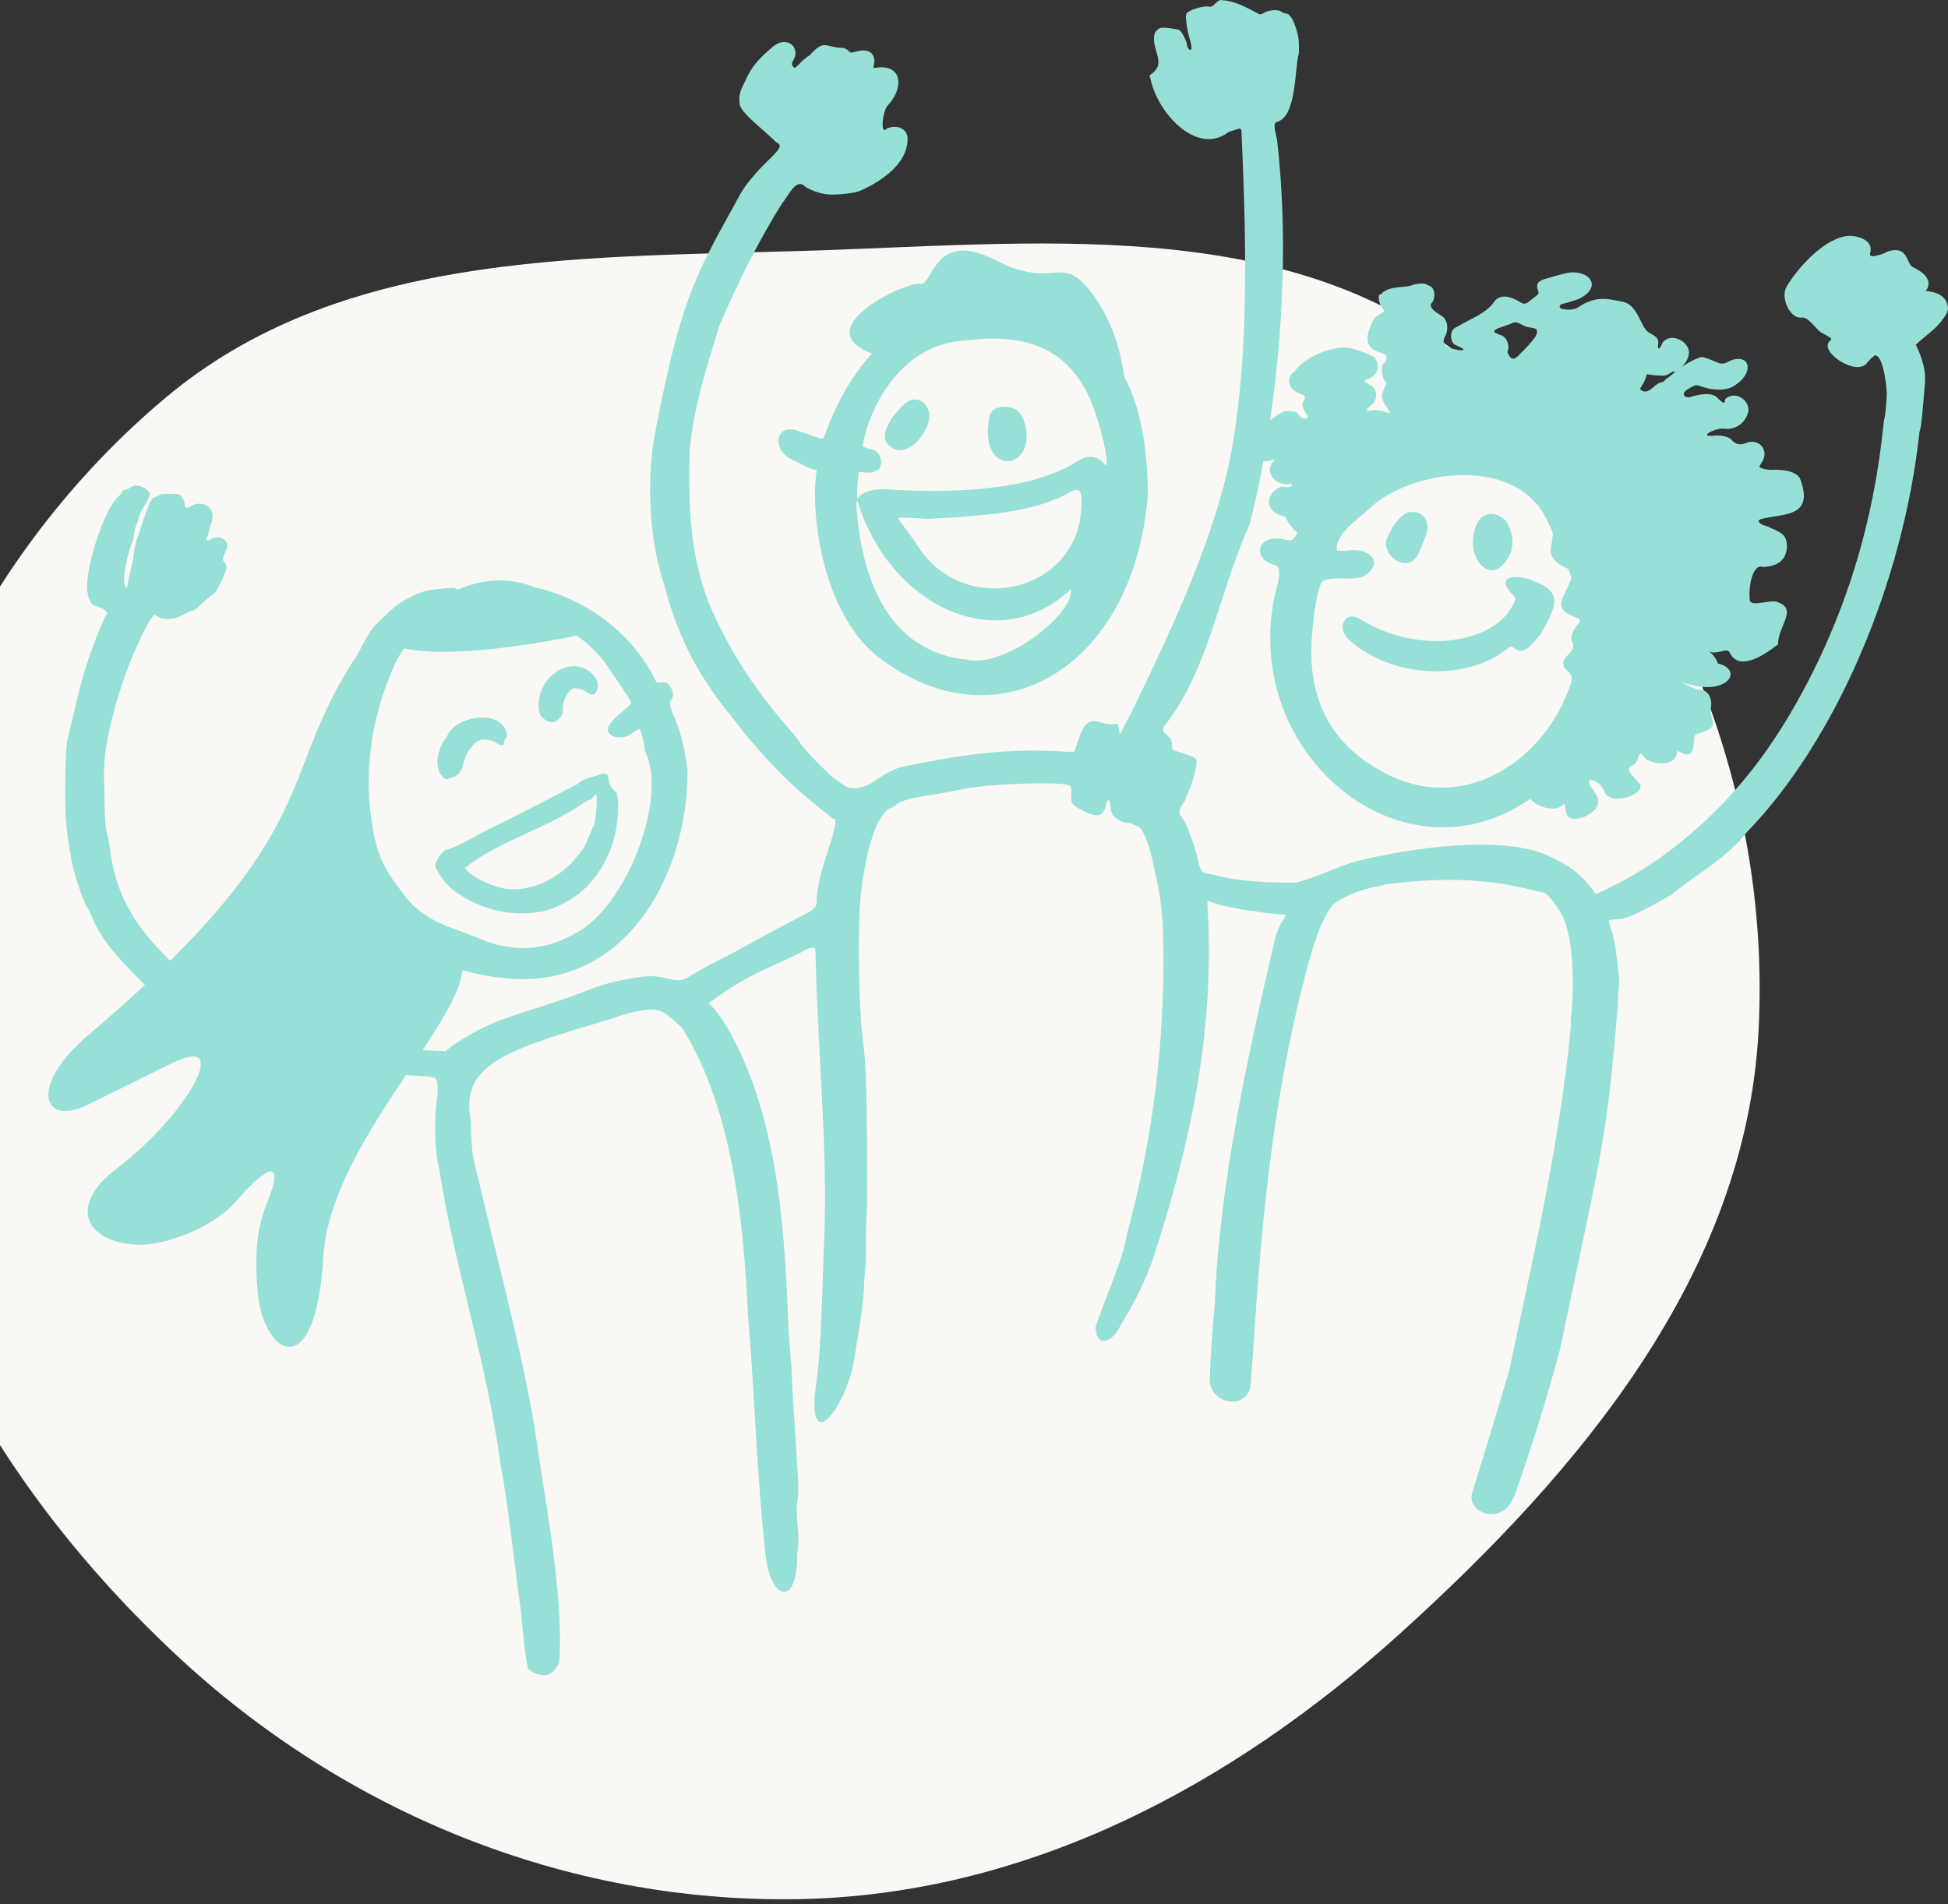
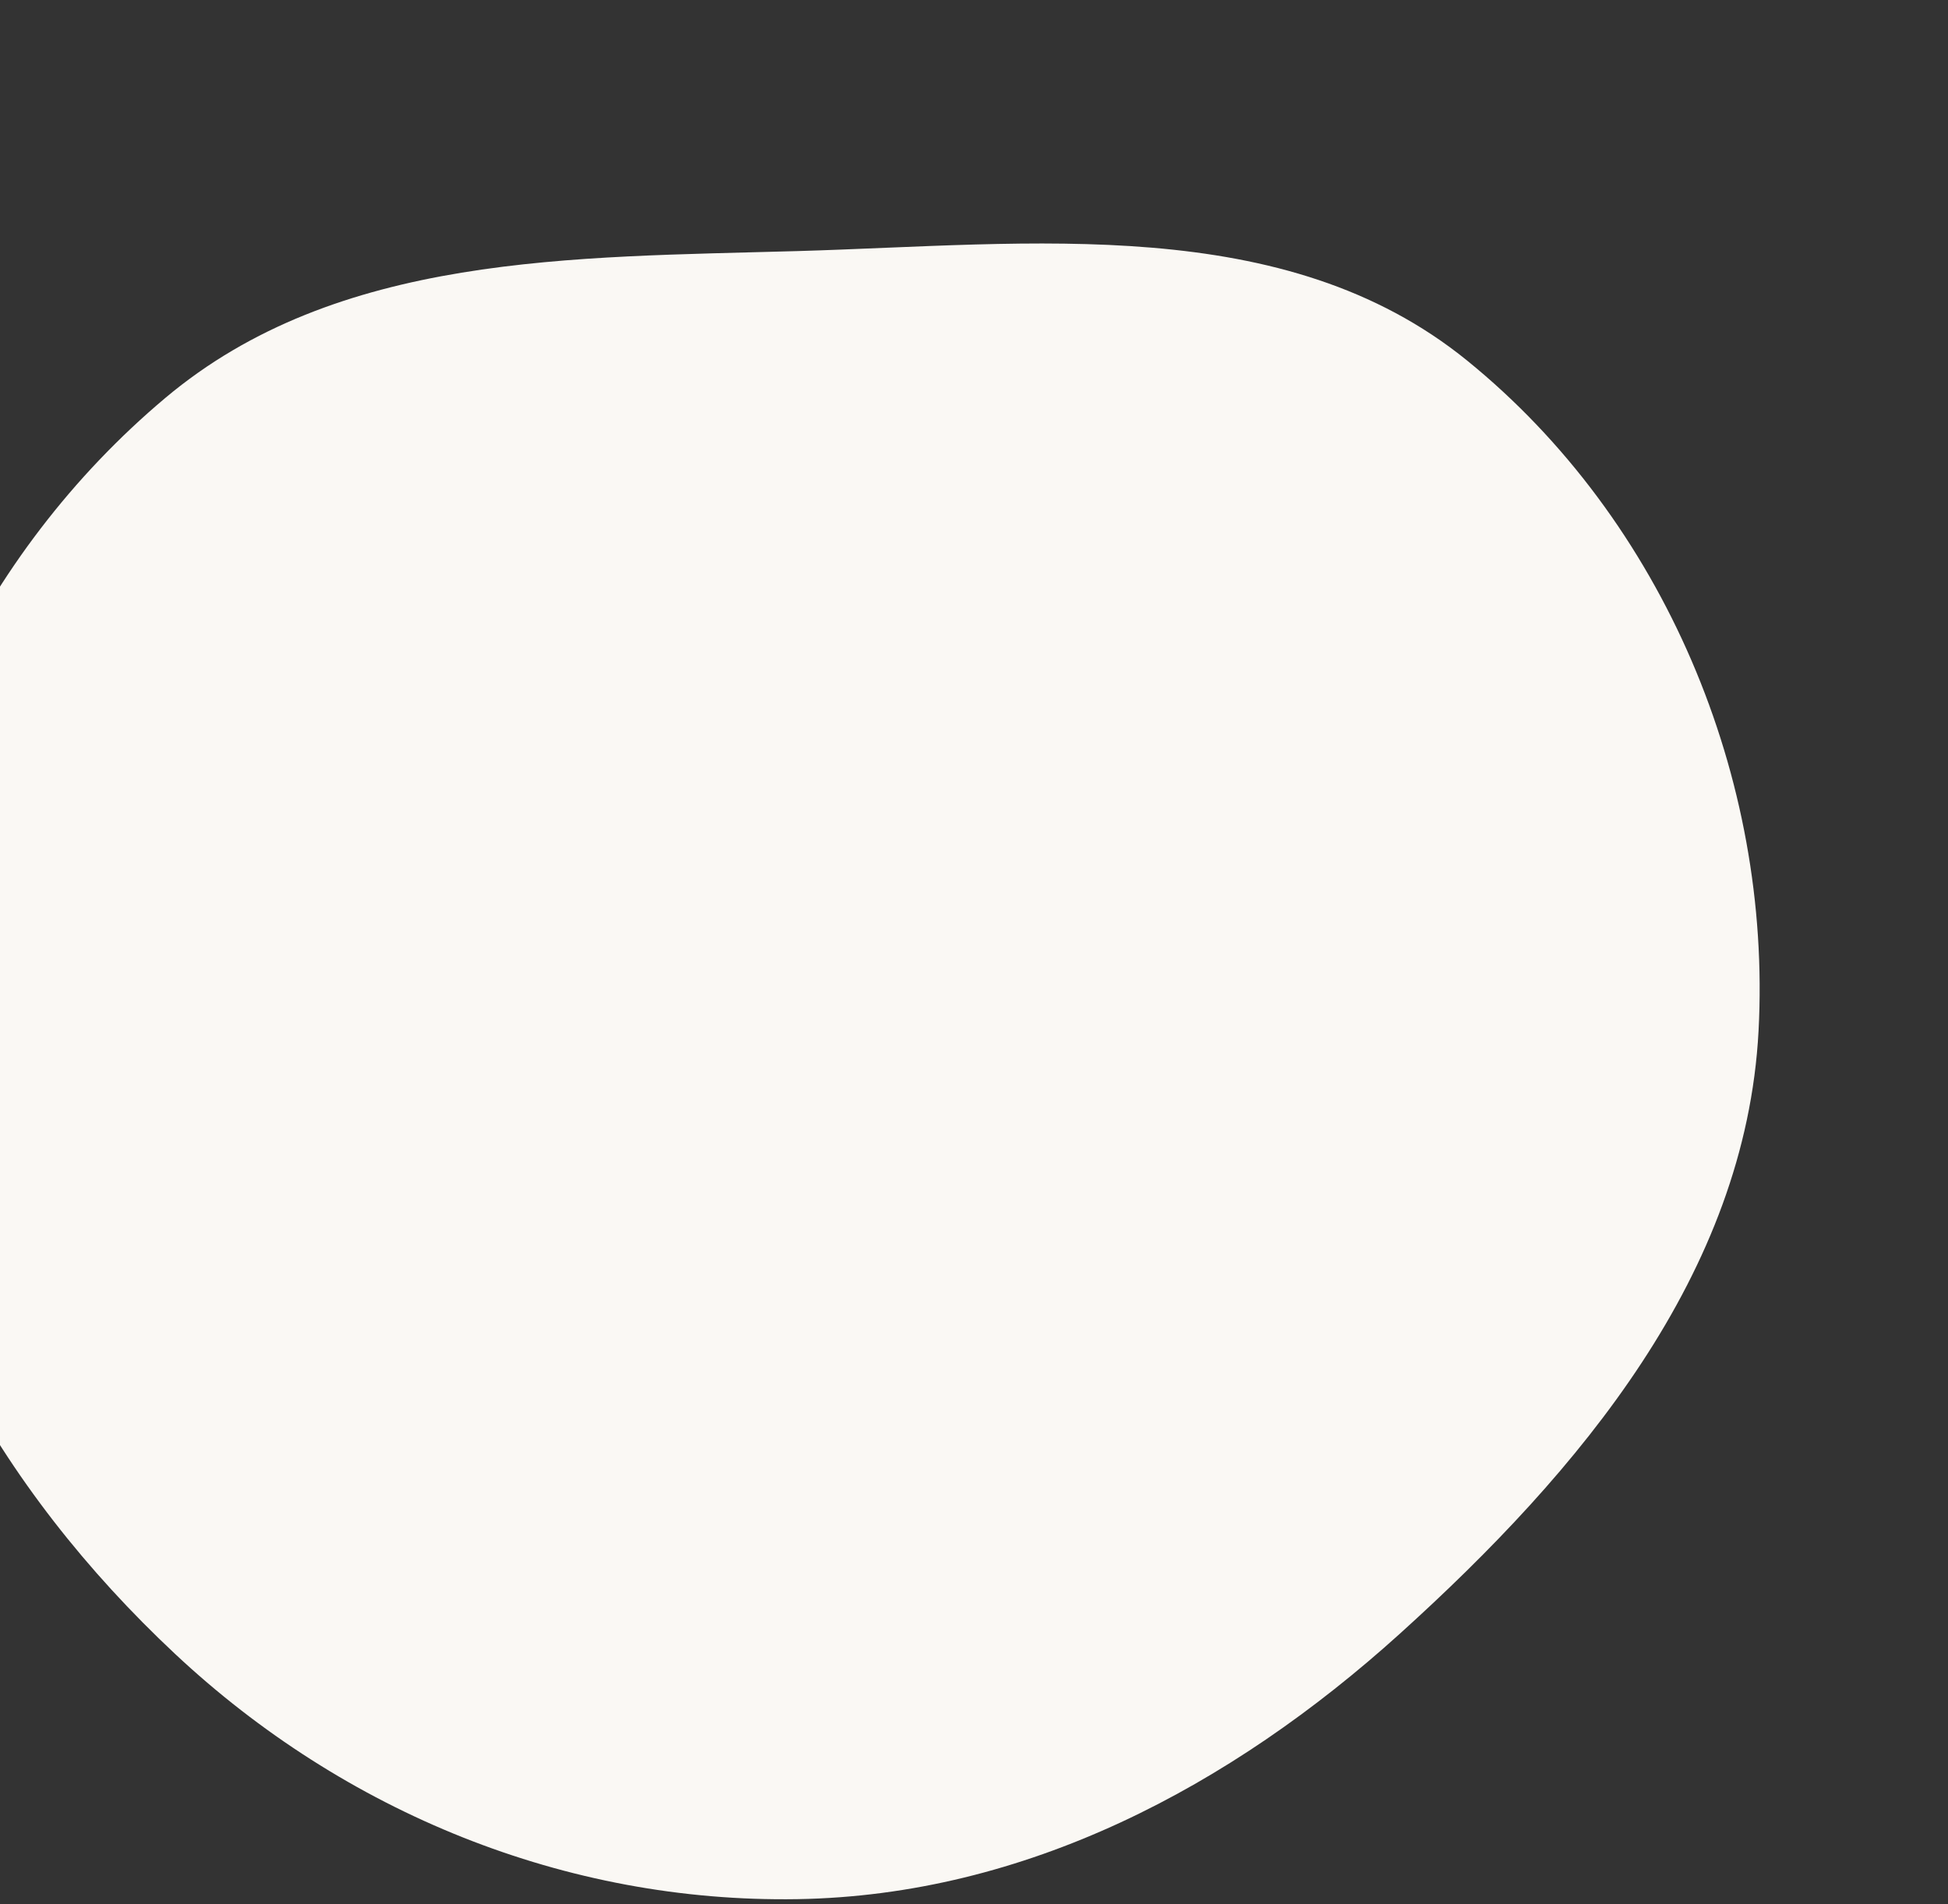
<svg xmlns="http://www.w3.org/2000/svg" width="359" height="351" viewBox="0 0 359 351" fill="none">
  <rect x="0" y="0" width="359" height="351" fill="#333333" stroke="none" />
  <path fill-rule="evenodd" clip-rule="evenodd" d="M146.953 46.281C190.266 45.033 236.7 39.133 270.364 66.45C306.599 95.855 326.553 143.387 324.086 190.024C321.718 234.793 291.19 271.132 257.949 301.166C226.751 329.353 188.968 349.377 146.953 350.065C104.249 350.764 63.463 334.07 32.266 304.863C-0.069 274.591 -23.648 234.347 -23.996 190.024C-24.346 145.404 -3.677 102.06 30.449 73.365C62.188 46.678 105.525 47.475 146.953 46.281Z" fill="#FAF8F4" />
  <g clip-path="url(#clip0_1381_1405)">
    <path d="M225.018 0.002C224.737 0.011 224.46 0.192 224.021 0.618C223.427 1.194 223.131 1.325 222.672 1.209C222.014 1.044 219.907 1.6 219.044 2.166C218.515 2.513 218.491 2.626 218.633 4.099C218.716 4.959 218.992 6.336 219.248 7.158C219.755 8.791 219.695 9.552 219.098 9.056C218.906 8.897 218.75 8.554 218.75 8.294C218.75 7.641 217.795 5.786 217.33 5.537C217.12 5.424 216.245 5.259 215.386 5.171C213.957 5.025 213.774 5.058 213.247 5.554C212.787 5.986 212.671 6.327 212.671 7.238C212.689 9.502 214.494 11.547 212.671 13.238L211.854 13.921L212.275 15.5C213.896 21.319 220.807 28.729 226.491 24.287C227.372 24.042 228.189 23.783 228.304 23.712C228.42 23.64 228.632 23.722 228.774 23.894C229.878 47.898 229.87 65.14 227.272 81.297C224.726 97.129 216.514 114.857 208.927 130.454C208.927 130.486 208.354 131.609 207.654 132.95L206.379 135.387L206.217 134.372C206.06 133.389 206.033 133.362 205.328 133.491C202.777 133.906 200.896 131.04 199.127 135.271C198.954 135.851 198.678 136.641 198.515 137.027C198.351 137.414 198.178 137.941 198.129 138.198C198.049 138.627 197.904 138.657 196.411 138.549C185.247 137.824 176.59 139.203 166.271 141.359C161.966 142.378 160.156 146.299 155.927 145.032C155.563 144.733 154.731 144.148 154.079 143.732C152.82 142.927 148.023 137.992 147.433 136.894C147.239 136.535 146.484 135.565 145.754 134.739C139.766 127.906 135.034 121.037 131.292 112.675C127.098 103.272 126.827 92.999 127.104 82.936C127.811 75.124 130.194 67.797 132.58 59.989C136.026 52.031 139.856 44.241 144.209 37.37C145.145 36.375 146.571 32.954 148.121 34.184C148.903 34.889 150.993 35.682 152.452 35.826C154.152 35.994 157.463 35.629 158.54 35.155C162.033 33.602 167.085 30.503 167.259 25.809C167.397 23.331 164.795 23.006 163.375 23.725C163.255 23.941 163.039 24.035 162.886 23.941C162.349 23.543 162.796 20.19 163.666 19.372C166.47 16.345 166.351 12.186 162.117 12.415L160.945 12.554L161.1 11.726C161.299 10.56 160.774 8.615 157.637 9.542C156.839 9.767 156.684 9.741 156.284 9.31C156.035 9.043 155.548 8.824 155.202 8.824C151.941 8.731 152.01 7.12 149.186 10.214C148.801 10.399 148.028 11.029 147.468 11.614C146.506 12.619 146.433 12.653 146.129 12.236C145.849 11.852 145.873 11.678 146.308 10.902C147.425 8.893 145.253 6.582 142.667 8.414C138.539 11.848 138.148 13.202 136.668 16.328C136.256 17.364 136.187 17.891 136.298 19.122C136.504 20.812 140.425 23.627 143.053 26.219C145.437 27.205 140.633 29.364 136.735 35.23C128.81 49.772 125.723 53.574 120.76 79.591C119.244 87.541 119.346 98.76 122.472 107.991C126.443 123.534 134.178 130.923 137.159 135.124C143.435 142.554 146.95 145.756 153.377 150.817C153.997 150.973 154.03 151.042 153.909 151.944C153.234 156.06 150.571 161.043 150.478 166.55C150.472 167.112 149.768 167.807 148.602 168.406C143.76 170.888 140.076 172.881 134.689 175.863C131.909 177.211 128.969 178.795 127.558 179.707C125.843 180.814 125.252 180.893 122.881 180.331C120.247 179.706 119.015 179.779 113.528 180.883C112.307 181.129 109.95 181.873 108.291 182.536C97.093 187.003 90.657 187.132 82.079 193.764L77.885 193.565C81.799 187.634 84.879 182.525 85.223 178.822C87.544 179.507 89.97 179.999 92.478 180.258C115.274 182.976 126.908 161.161 126.703 141.711C126.161 138.077 125.518 134.788 123.905 131.347C123.367 129.741 123.35 129.566 123.686 129.053C124.142 128.354 124.145 127.709 123.695 126.837C123.242 125.96 122.561 125.601 121.707 125.789C121.106 125.921 120.988 125.849 120.673 125.16C116.555 116.833 108.091 110.391 98.665 108.301C94.848 106.725 90.017 106.242 84.317 108.711C83.845 108.283 83.678 108.274 81.018 108.549C78.135 108.846 77.344 109.104 74.478 110.679C73.234 111.364 72.384 112.09 69.042 115.329C67.919 116.78 66.878 118.58 65.931 120.606C52.634 140.34 58.485 150.307 31.37 177.089C26.47 172.263 21.388 166.45 20.222 156.141C20.075 155.159 19.818 153.881 19.652 153.302C19.477 152.694 19.326 150.712 19.294 148.619C19.263 146.622 19.207 144.251 19.169 143.35C18.904 134.999 23.686 120.934 27.793 114.067L28.401 113.303L29.285 113.763C30.462 114.375 32.263 114.17 33.913 113.238C34.575 112.864 35.276 112.558 35.471 112.558C35.665 112.558 36.241 112.163 36.751 111.68C38.072 110.43 39.19 109.513 39.396 109.513C39.715 109.513 41.743 105.344 41.743 104.688C41.743 104.336 41.564 103.849 41.346 103.607C40.926 103.144 40.905 103.27 41.778 101.128C42.377 99.658 40.472 98.457 38.961 99.351C38.151 99.83 37.767 99.641 38.187 98.969C38.343 98.719 38.47 98.315 38.47 98.072C38.47 97.828 38.627 97.251 38.82 96.788C39.562 95.009 39.099 93.489 37.664 92.995C36.796 92.696 35.661 92.87 35.091 93.388C34.969 93.5 34.68 93.59 34.448 93.59C34.141 93.59 34.027 93.41 34.027 92.92C34.027 92.551 33.809 91.971 33.543 91.632C33.099 91.066 32.916 91.015 31.36 91.015C30.427 91.015 29.585 91.094 29.49 91.19C29.395 91.287 29.003 91.474 28.619 91.606C28.023 91.811 27.807 92.137 27.147 93.83C26.722 94.922 26.191 96.447 25.968 97.22C25.744 97.993 25.421 98.941 25.249 99.327C25.076 99.714 24.826 100.873 24.693 101.903C24.559 102.933 24.239 104.567 23.982 105.533C23.724 106.499 23.509 107.535 23.509 107.835C23.503 108.737 22.989 108.279 22.886 107.28C22.741 105.87 23.623 101.493 24.34 100.069C24.524 99.705 24.674 99.055 24.674 98.625C24.674 98.196 24.885 97.352 25.142 96.751C25.4 96.151 25.61 95.479 25.61 95.258C25.61 95.037 26.085 94.083 26.667 93.138C27.303 92.105 27.674 91.258 27.597 91.014C27.392 90.368 26.651 89.819 25.692 89.602C24.98 89.441 24.659 89.492 24.069 89.857C23.664 90.107 23.162 90.312 22.952 90.312C22.742 90.312 22.57 90.433 22.57 90.58C22.57 90.728 22.205 91.175 21.758 91.575C19.385 93.7 16.006 103.54 16.04 108.226C16.052 109.886 16.7 111.468 17.432 111.625C18.332 111.819 19.764 112.614 19.764 112.92C19.764 113.072 19.571 113.448 19.335 113.755C15.161 123.12 14.284 128.819 12.294 136.942C11.997 140.469 11.918 148.434 12.152 151.311C12.303 153.173 12.459 154.256 13.21 158.687C13.588 160.921 15.285 166.047 16 167.117C16.38 167.686 16.656 168.258 17.132 169.459C19.036 173.956 23.031 177.88 26.719 181.542C23.645 184.403 20.223 187.441 16.385 190.691C5.2 200.163 7.781 207.797 16.209 203.631L31.792 195.928C43.19 190.293 34.177 205.807 21.518 215.38C12.512 222.191 15.623 228.835 25.105 229.44C29.73 229.736 39.037 226.594 43.49 221.449C49.922 214.018 51.908 214.524 49.706 220.438C48.521 223.621 46.426 227.791 47.548 238.684C48.67 249.578 58.166 255.647 59.591 231.643C60.263 220.327 68.006 208.372 74.818 198.174C75.238 198.197 75.665 198.219 76.038 198.236C78.409 198.343 79.946 198.512 80.159 198.689C80.729 199.163 80.81 200.673 80.422 203.573C80.002 206.701 80.126 211.463 80.701 214.294C80.885 215.199 81.137 216.596 81.263 217.398C83.995 234.174 89.733 251.229 92.239 269.914C93.875 278.65 94.603 287.263 95.997 296.842C96.402 301.761 97.008 306.713 97.298 307.471C97.389 307.708 97.895 308.099 98.422 308.338C100.572 309.316 101.991 308.735 103.049 306.443C103.845 295.642 101.269 281.095 99.256 268.158C97.229 252.597 91.829 233.179 87.68 215.355C87.07 213.319 86.867 211.355 86.76 206.456C84.706 196.014 93.746 193.414 112.942 187.715C114.741 186.933 118.418 186.083 119.971 186.089C121.853 186.098 122.729 186.617 125.744 189.507C135.12 204.588 137.048 225.6 137.84 242.283C138.983 254.908 139.392 271.407 141.11 286.763C141.965 294.903 147.02 296.438 146.92 286.399C147.609 282.918 146.429 279.825 146.992 276.353C147.215 274.481 147.183 273.715 146.404 262.186C146.217 259.417 145.999 255.449 145.918 253.368C145.79 250.155 145.278 246.237 145.216 242.671C144.571 226.138 143.254 205.141 133.862 189.128C133.775 189.064 133.573 188.762 133.413 188.457C132.937 187.552 131.047 185.148 130.812 185.148C130.693 185.148 130.595 185.05 130.595 184.93C138.48 178.976 143.566 177.845 148.489 175.073C148.638 174.949 149.093 174.781 149.498 174.699C150.351 174.528 150.294 174.257 150.378 178.825C150.745 193.678 152.539 211.709 151.901 228.467C151.453 237.311 151.584 247.463 150.158 257.035C149.344 267.892 155.746 259.204 157.338 251.181C158.019 246.426 159.172 241.226 159.249 236.195C159.387 234.974 159.636 231.326 159.618 230.809C159.566 229.43 159.624 224.618 159.695 224.504C159.826 224.292 159.847 212.115 159.729 205.051C159.612 198.006 159.467 195.309 158.996 191.47C158.263 185.49 158.022 172.599 158.523 166.18C158.723 163.638 160.207 150.329 164.354 148.853C164.531 148.853 164.808 148.693 164.969 148.498C165.486 147.875 167.304 147.223 169.498 146.873C173.082 146.302 175.084 145.944 177.944 145.364C181.348 144.675 191.257 144.167 195.247 144.478C197.453 144.65 197.506 144.701 197.428 146.439C197.35 148.196 197.498 148.388 199.857 149.581C201.667 150.496 202.839 150.494 203.38 149.577C203.601 149.203 203.785 148.703 203.785 148.465C203.785 148.227 203.892 147.875 204.019 147.682C204.224 147.369 204.275 147.369 204.479 147.682C204.606 147.875 204.713 148.405 204.713 148.859C204.713 149.313 204.874 149.91 205.067 150.186C205.564 150.897 206.884 151.662 207.612 151.662C207.952 151.662 208.413 151.75 208.636 151.858C208.859 151.966 209.358 152.206 209.743 152.392C210.301 152.66 210.598 153.111 211.191 154.595C211.938 156.463 212.093 157.06 213.2 162.317C214.198 167.062 214.42 170.082 214.404 178.591C214.233 196.186 211.872 212.068 207.618 227.763C207.202 231.557 203.147 240.559 201.91 244.601C201.919 248.57 205.176 247.457 206.546 244.203C208.821 240.59 211.067 236.266 212.624 231.629C219.01 211.934 223.658 191.662 222.663 169.274C222.536 167.562 222.483 166.105 222.552 166.037C225.958 167.354 231.069 168.056 235.756 168.542C237.103 168.473 237.22 168.627 236.508 169.533C235.834 170.391 235.233 171.888 234.801 173.79C230.041 194.299 224.685 218.186 223.87 240.526C223.455 245.161 223.069 249.344 222.944 254.334C223.041 258.846 229.673 259.943 230.434 255.585C230.564 253.742 230.722 251.919 230.784 251.532C231.969 233.628 233.628 203.258 242.007 174.493C242.345 173.591 242.733 172.485 242.87 172.034C243.274 170.699 244.934 167.52 245.601 166.805C246.581 165.753 250.47 164.038 252.852 163.606C253.448 163.497 254.517 163.245 255.227 163.045C271.659 160.784 280.124 163.585 284.468 164.541C285.272 164.541 287.964 168.294 288.516 170.184C289.138 172.319 289.35 173.402 289.609 175.781C289.946 178.866 289.94 184.211 289.597 186.786C289.466 187.752 289.42 188.819 289.49 189.156C287.514 210.929 281.964 234.272 278.137 252.618C275.435 261.761 273.613 267.782 271.231 275.417C270.655 278.835 275.987 280.779 278.395 277.091C278.558 276.685 278.859 276.131 279.065 275.859C281.93 267.687 284.931 258.369 287.499 248.722C295.386 211.071 296.129 210.026 298.133 185.381C298.198 183.514 298.305 181.744 298.372 181.448C298.487 180.943 298.357 179.595 297.739 174.85C297.597 173.758 297.236 172.188 296.936 171.36C296.636 170.533 296.446 169.767 296.514 169.658C296.581 169.548 297.313 169.459 298.139 169.459C300.268 169.451 305.68 166.247 308.066 164.903C312.186 161.374 318.102 158.376 321.955 153.36C338.207 136.643 350.73 107.594 353.737 79.658C354.063 78.623 354.231 77.112 354.755 70.512C354.962 67.555 353.718 64.933 353.081 63.53C354.788 61.877 356.807 60.717 358.253 58.55C358.938 57.515 359.073 57.128 358.969 56.484C358.609 54.435 356.855 53.831 354.931 53.626C355.638 52.585 356.057 50.913 352.491 49.216C351.283 48.593 351.676 45.117 347.834 46.367C347.449 46.691 345.799 47.227 345.184 47.227C344.987 47.227 344.442 47.209 344.669 46.595C345.258 44.364 342.651 43.495 340.917 43.48C336.67 43.521 331.53 49.029 329.284 52.772C328.06 54.812 329.809 58.611 331.853 58.55C333.421 58.212 334.615 60.972 336.124 61.555C337.464 62.266 337.721 62.534 337.306 62.79C334.854 64.643 342.413 69.774 344.234 66.689C344.831 66.03 345.444 65.491 345.595 65.491C347.215 65.683 347.763 71.992 347.709 72.732C347.638 74.46 347.484 76.252 347.368 76.712C347.251 77.173 347.086 78.288 347.001 79.19C345.013 97.849 339.473 115.004 330.428 130.679C324.475 140.995 317.174 149.798 306.897 157.43C303.232 160.087 298.683 162.83 294.076 164.816C291.62 161.223 289.298 159.509 284.988 157.581C275.165 153.399 255.266 157.241 249.028 159.026C245.546 160.201 242.147 161.878 238.794 162.696C234.194 162.72 228.31 162.567 223.238 161.148C221.567 160.958 221.236 160.644 220.867 158.905C220.163 155.596 218.319 150.833 217.559 150.363C217.152 150.111 217.344 149.013 217.928 148.246C218.25 147.824 218.513 147.36 218.513 147.214C218.513 147.069 218.771 146.404 219.086 145.735C219.672 144.493 220.197 142.707 220.489 140.967C220.683 139.807 220.546 139.697 217.811 138.784L216.058 138.198L215.986 137.202C215.928 136.391 215.764 136.087 215.109 135.563C214.167 134.81 214.112 134.407 214.83 133.494C222.875 123.031 224.477 109.691 230.356 96.467C231.239 92.96 232.072 89.131 232.821 85.059C233.033 85.053 233.254 85.04 233.49 85.018C234.673 84.66 235.378 84.635 234.706 84.977C233.664 86.064 233.81 87.73 235.249 88.664C236.163 89.244 236.545 89.325 237.791 89.207C238.042 89.183 238.167 89.285 238.128 89.481C238.068 89.789 237.147 89.893 236.171 89.7C233.341 90.727 232.604 94.318 236.85 95.223C237.569 96.701 238.323 97.635 239.123 98.153C239.001 98.373 238.879 98.586 238.758 98.813C238.098 99.647 237.996 99.693 237.133 99.547C231.457 97.99 230.486 103.272 235.218 104.196C236.639 105.356 234.719 109.496 234.556 111.738C230.059 140.165 258.98 163.265 282.044 147.23C283.396 148.915 286.424 149.455 287.458 148.749C288.914 147.754 288.118 148.237 288.716 150.034C289.314 151.83 292.886 150.739 294.158 148.901C295.431 147.063 293.238 145.57 292.87 144.395C292.502 143.221 294.789 143.757 295.679 145.898C296.92 148.884 303.491 146.151 302.204 144.525C300.948 142.939 299.233 141.819 300.889 141.073C302.545 140.326 301.455 137.403 303.388 139.981C305.287 141.076 309.155 141.254 309.062 138.306C313.211 140.932 311.656 135.792 312.54 135.364C317.334 133.876 315.232 133.41 315.238 130.771C315.662 129.212 315.118 126.992 312.882 127.131C312.586 127.131 309.894 125.823 309.728 125.644C318.105 128.85 321.636 123.49 316.598 122.305C316.324 121.431 315.665 120.646 314.995 120.041C315.585 120.357 315.829 120.336 317.027 120.11C318.056 119.916 318.503 119.571 318.953 120.636C320.781 123.679 325.299 120.639 327.695 118.772C327.533 115.674 331.318 112.396 327.785 111.068C326.571 110.249 322.63 112.11 322.466 110.581C322.22 108.293 322.893 103.733 325.019 104.522C327.819 104.316 329.14 103.184 329.319 100.837C329.35 98.293 327.996 98.083 325.453 96.934C325.033 96.874 324.53 96.64 324.335 96.416C323.986 96.013 323.989 96.005 324.49 95.693C328.37 94.614 334.579 95.565 331.702 88.135C330.863 86.809 328.629 86.572 326.96 86.582C325.949 86.717 324.176 86.331 324.243 85.99C324.255 85.92 324.511 85.474 324.807 85C326.019 82.962 324.15 80.545 321.529 81.75C320.755 82.006 319.885 81.981 319.12 81.098C318.711 80.488 317.082 80.135 315.594 80.334C312.85 80.522 316.439 78.711 317.875 79.037C319.494 79.242 321.61 78.267 322.19 75.9C322.529 73.819 319.879 71.955 318.03 73.467C317.721 73.752 318.22 75.149 316.45 73.282C315.499 72.278 313.346 72.647 311.758 73.093C310.473 73.614 309.492 72.521 311.305 71.59C312.391 70.926 312.542 70.896 313.34 71.181C315.832 72.071 318.32 72.035 319.604 71.09C323.436 68.793 322.561 64.919 318.722 66.543C317.988 67.077 317.2 67.162 316.414 66.789C316.103 66.642 315.349 66.335 314.738 66.107C313.672 65.709 313.575 65.715 312.356 66.246C311.657 66.551 310.647 67.131 310.11 67.534C309.94 67.67 309.861 67.74 309.796 67.798C310.22 67.409 311.962 65.579 310.935 63.839C310.258 62.828 309.286 62.323 308.242 62.286C307.32 62.253 306.369 62.852 306.231 63.553C305.701 64.694 305.424 64.42 305.627 63.16C305.565 62.328 305.328 62.082 303.772 61.234C302.349 60.329 301.894 56.175 299.027 55.61C296.829 55.275 294.367 54.243 290.889 56.615C289.73 57.405 287.778 57.008 287.557 56.803C287.288 56.552 287.506 56.09 287.923 56.026C289.694 55.535 291.688 55.181 292.894 53.647C293.999 52.239 293.019 50.773 291.129 50.341C291.002 50.313 290.873 50.29 290.74 50.267C290.416 50.221 290.134 50.194 289.826 50.199C288.904 50.214 287.757 50.518 284.617 51.455C283.396 51.819 283.012 52.488 283.431 53.521C283.675 54.123 283.656 54.151 282.414 55.074C281.582 55.693 281.152 56.426 280.038 55.614C278.632 54.792 276.753 54.047 275.475 55.458C274.009 57.765 271.127 58.658 268.489 60.268C267.404 60.6 267.057 62.153 267.816 63.285C267.923 63.445 268.461 63.737 269.012 63.934C270.437 64.643 269.379 64.692 268.04 64.369C267.055 64.135 265.386 63.71 266.31 62.014C267.003 60.786 266.813 58.876 265.695 58.242C264.747 57.574 263.482 56.988 263.713 55.999C264.618 55.224 264.523 53.175 263.563 52.757C263.251 52.621 262.873 52.444 262.722 52.361C262.316 52.139 260.632 52.325 260.052 52.655C258.191 53.077 256.514 52.72 254.823 53.887C254.721 54.097 254.564 54.253 254.471 54.235C253.801 54.103 254.087 56.154 254.85 56.95C255.249 57.365 255.246 57.37 254.207 57.974C253.395 58.446 253.081 58.79 252.797 59.519C252.134 61.278 250.753 64.187 254.763 65.085C255.501 65.474 255.6 65.617 255.497 66.141C255.432 66.474 255.226 66.841 255.042 66.956C254.571 67.249 254.536 68.815 254.977 69.793C255.17 70.222 255.417 70.589 255.525 70.611C255.031 72.014 254.093 72.809 255.228 74.54C257.273 77.597 255.61 75.243 252.646 75.651C252.284 75.894 251.809 75.777 251.871 75.458C252.718 74.554 253.424 74.439 253.59 73.079C253.642 71.937 253.343 71.443 252.221 70.812C251.408 70.356 251.285 69.949 251.957 69.943C253.798 69.185 254.509 67.772 253.366 65.942C252.511 65.328 248.851 63.748 246.848 64.074C244.593 64.455 240.928 65.478 238.52 68.513C237.174 69.397 237.286 71.323 238.731 72.154C239.174 72.409 239.803 72.673 240.129 72.737C240.856 73.293 240.417 73.44 240.041 74.295C239.968 74.728 240.143 75.291 240.564 75.977C241.139 76.915 241.158 77.018 240.765 77.139C239.905 77.16 239.559 76.841 238.97 76.038C238.316 75.721 236.719 75.694 236.249 75.992C235.568 76.421 234.822 76.904 234.077 77.453C236.415 61.549 237.374 43 235.332 25.63C234.745 23.28 234.748 22.629 235.35 22.471C239.039 21.392 238.528 12.664 239.375 9.787C239.412 7.508 239.331 6.782 238.872 5.311C238.305 3.492 237.644 2.5 236.996 2.5C236.789 2.5 236.379 2.332 236.085 2.125C235.46 1.687 233.745 1.845 232.865 2.422C232.483 2.673 232.215 2.706 231.917 2.539C229.994 1.51 227.736 0.207 225.302 0.045C225.201 0.013 225.107 -0.003 225.014 0L225.018 0.002ZM177.457 46.184C171.87 46.218 171.454 52.734 169.551 52.315C167.195 51.795 148.467 60.504 160.707 65.176C157.388 68.744 154.472 73.549 152.11 79.85C151.955 80.342 151.706 80.791 151.557 80.848C151.159 80.968 148.495 79.77 147.688 79.67C142.796 77.385 141.837 83.109 146.411 84.927C147.221 85.249 149.101 86.472 150.53 86.659C149.244 93.992 151.408 112.738 161.63 120.917C183.229 137.876 208.921 123.768 211.547 91.182C211.448 82.382 210.224 75.087 207.215 69.51C206.612 65.2 205.217 59.856 202.072 55.241C195.525 45.634 195.038 53.924 183.512 47.974C180.991 46.673 179.021 46.174 177.457 46.184ZM279.162 59.402C279.269 59.393 279.379 59.401 279.491 59.428C280.163 59.58 280.921 60.253 281.892 60.355C283.138 60.554 283.228 60.603 283.254 61.113C283.27 61.423 283.069 61.944 282.789 62.32C282.206 63.103 280.611 64.846 280.374 64.96C279.457 66.025 278.562 66.911 277.811 64.886C278.335 63.565 277.605 61.956 276.37 61.703C275.596 61.382 274.814 61.184 275.919 60.588C276.857 60.21 277.887 59.918 278.844 59.492C278.949 59.439 279.054 59.41 279.162 59.402ZM183.314 62.41C190.939 62.481 197.07 65.343 200.674 73.102C201.827 75.388 204.347 83.585 203.898 85.863C202.555 84.434 201.21 83.467 198.671 84.933C189.58 90.953 173.314 90.717 165.086 90.312C162.786 89.969 159.31 90.087 158.001 91.905C157.87 90.403 158.099 88.236 158.29 86.997C160.022 87.059 160.446 87.4 161.885 86.556C162.515 85.969 162.57 84.775 161.991 83.787C161.243 82.512 160.018 83.018 158.963 82.205C160.16 75.031 166.162 63.32 177.809 62.782C179.715 62.527 181.554 62.394 183.314 62.41ZM308.58 68.429C308.612 68.442 308.625 68.471 308.616 68.518C308.579 68.689 308.145 69.099 307.652 69.428C307.16 69.757 306.741 70.106 306.722 70.204C306.703 70.302 306.427 70.426 306.109 70.481C305.792 70.535 305.19 70.903 304.772 71.299C303.874 72.149 303.19 72.369 302.587 72.001C302.166 71.743 302.168 71.707 302.638 71.003C302.906 70.602 303.211 69.963 303.315 69.582C303.418 69.201 303.548 68.93 303.602 68.979C303.655 69.028 304.425 69.132 305.315 69.206C306.726 69.327 307.044 69.272 307.808 68.776C308.208 68.516 308.483 68.394 308.58 68.429ZM168.654 73.63C168.095 73.61 167.519 73.791 167.008 74.212C164.928 75.928 161.058 80.524 164.388 82.555C166.941 84.112 170.077 81.035 171.041 78.063C171.857 75.545 170.331 73.689 168.654 73.63ZM185.095 75.003C184.748 75.013 184.375 75.055 183.975 75.132C182.663 75.52 182.316 76.138 182.122 78.427C181.246 87.577 190.252 86.629 189.097 79.116C188.671 76.478 187.521 74.936 185.095 75.003ZM269.664 87.57C276.242 87.537 282.586 89.991 285.387 96.46C285.658 97.086 285.934 97.701 286.21 98.314C286.117 99.227 285.977 100.188 285.779 101.207C285.535 102.695 287.138 104.181 288.918 104.824C288.954 104.831 288.987 104.841 289.02 104.85C289.226 105.397 289.42 105.95 289.603 106.51C289.311 107.563 288.537 108.856 288.224 109.666C287.249 111.487 287.655 112.606 289.6 113.455C290.392 113.801 290.853 113.99 291.085 114.141C291.094 114.319 291.1 114.5 291.109 114.681C291.035 114.772 290.946 114.874 290.833 115.009C290.833 115.009 289.411 116.545 289.604 117.941C291.051 120.562 287.309 120.585 288.272 123.034C289.038 124.001 289.92 124.243 289.585 125.613C289.537 125.766 289.503 125.912 289.481 126.053C284.787 140.087 270.118 150.021 255.656 142.715C245.447 137.557 240.468 129 241.911 115.719C242.263 111.867 242.845 109.005 243.487 107.392C245.12 105.732 250 107.586 252.034 105.752C255.241 103.002 251.311 100.773 248.153 101.533C246.389 101.574 246.34 101.56 246.34 101.019C246.427 98.224 250.148 95.818 252.536 93.597C256.273 90.123 263.086 87.603 269.665 87.57H269.664ZM198.422 90.275C198.997 90.298 199.247 90.842 199.3 91.834C200.034 108.989 178.096 114.297 169.342 100.932C167.394 97.957 165.363 95.716 165.608 95.471C165.754 95.325 169.077 95.478 170.623 95.646C181.221 95.185 191.269 94.339 197.423 90.575C197.831 90.363 198.16 90.265 198.422 90.275ZM157.939 92.315C158.011 92.347 158.114 92.606 158.237 93.057C164.564 112.202 184.316 121.011 197.36 108.587C198.002 113.093 185.527 122.969 178.396 121.665C178.149 121.568 177.578 121.482 177.128 121.474C162.309 119.232 158.72 104.322 157.887 94.076C157.798 92.915 157.818 92.365 157.909 92.315C157.918 92.311 157.927 92.31 157.937 92.315L157.939 92.315ZM260.39 94.369C260.07 94.369 259.722 94.415 259.347 94.514C257.6 95.281 256.457 97.392 255.629 99.182C254.284 102.086 259.481 106.338 261.514 101.822C262.141 100.428 262.352 99.807 262.848 98.437C263.507 96.621 262.63 94.369 260.39 94.369ZM274.779 94.737C273.454 94.749 272.139 95.692 271.623 98.335C270.436 103.656 275.495 108.636 278.488 101.712C279.081 99.431 278.436 97.315 277.517 96.037C276.845 95.281 275.809 94.727 274.779 94.737ZM279.254 106.366C277.691 106.411 276.63 107.146 278.371 109.218C278.886 109.703 279.307 110.215 279.307 110.356C276.45 118.728 261.624 120.919 250.781 114.199C247.913 112.236 246.008 115.835 248.821 118.116C256.939 125.244 270.659 125.477 277.836 119.503C278.227 119.194 278.527 119.108 278.719 119.25C280.87 120.846 281.576 119.593 283.897 116.94C286.812 111.788 288.205 109.064 282.506 107.077C281.787 106.688 280.608 106.394 279.572 106.366C279.464 106.363 279.358 106.363 279.254 106.366ZM106.298 117.173C108.409 118.627 110.302 120.441 111.802 122.577C112.044 122.954 112.768 124.033 113.411 124.975C115.708 128.339 116.323 129.303 116.33 129.54C116.33 129.671 115.897 130.145 115.363 130.593C113.206 132.402 112.691 132.924 112.26 133.735C111.096 135.935 114.817 136.619 116.465 135.156C117.069 134.693 117.682 134.355 117.826 134.402C118.072 134.483 118.557 136.246 118.837 138.081C118.905 138.532 119.063 139.027 119.187 139.182C122.759 147.905 115.25 167.344 106.04 172.035C100.847 174.952 95.594 175.69 89.312 173.409C83.769 170.873 78.083 170.332 74.018 164.317C70.512 159.931 69.336 156.841 68.63 152.178C67.031 143.199 68.195 132.645 72.593 122.818C72.91 121.871 73.655 120.688 74.487 119.521C83.389 121.467 100.163 118.42 106.298 117.173ZM105.906 122.809C101.927 122.688 98.33 127.193 99.471 131.583C99.609 131.937 100.066 132.437 100.487 132.695C101.543 133.34 102.223 133.282 103.024 132.479C103.541 131.962 103.709 131.576 103.709 130.899C103.709 129.499 104.157 128.229 104.91 127.474C105.505 126.879 105.728 126.8 106.516 126.906C107.021 126.974 107.714 127.25 108.057 127.521C109.117 128.355 109.812 128.108 110.145 126.78C110.482 125.434 109.06 123.64 107.149 123.001C106.734 122.884 106.318 122.822 105.906 122.809ZM88.656 132.278C85.996 132.35 83.082 133.708 82.355 135.824C80.476 138.08 80.05 141.375 81.427 143.014C81.821 143.483 82.154 143.677 82.404 143.581C82.611 143.5 83.072 143.375 83.428 143.303C84.274 143.132 85.135 142.086 85.343 140.977C85.706 139.041 87.209 136.833 88.441 136.426C89.335 136.13 90.729 136.402 91.657 137.054C92.394 137.571 92.952 137.465 92.952 136.807C92.952 136.493 93.057 136.17 93.186 136.091C93.314 136.011 93.42 135.725 93.42 135.456C93.149 133.152 91.002 132.214 88.656 132.278ZM111.265 142.602C111.079 142.614 110.864 142.666 110.622 142.759C109.172 143.295 107.804 143.294 106.406 144.536C99.69 147.989 94.698 150.656 88.196 153.782C87.34 154.456 82.973 156.58 82.442 156.58C81.622 156.58 79.964 159.005 80.252 159.784C80.764 161.177 82.348 163.208 83.674 164.174C88.374 167.599 93.769 169.061 99.967 168.006C109.66 165.533 114.041 156.508 113.929 148.403C113.844 146.63 113.741 146.138 113.402 145.89C112.696 145.373 112.127 144.327 112.127 143.541C112.127 142.886 111.825 142.566 111.265 142.602ZM109.821 146.511C110.193 146.511 109.849 151.33 109.417 152.168C108.555 153.922 108.009 156.177 106.442 157.737C103.729 161.423 98.233 164.508 93.186 163.823C91.281 163.558 86.691 161.773 85.704 159.957C92.398 154.755 101.004 152.673 107.683 147.916C108.004 147.664 108.426 147.456 108.62 147.453C108.814 147.449 109.105 147.237 109.266 146.979C109.426 146.722 109.676 146.511 109.821 146.511Z" fill="#96E0D7" />
  </g>
  <defs>
    <clipPath id="clip0_1381_1405">
-       <rect width="350.086" height="308.794" fill="white" transform="translate(8.914)" />
-     </clipPath>
+       </clipPath>
  </defs>
</svg>